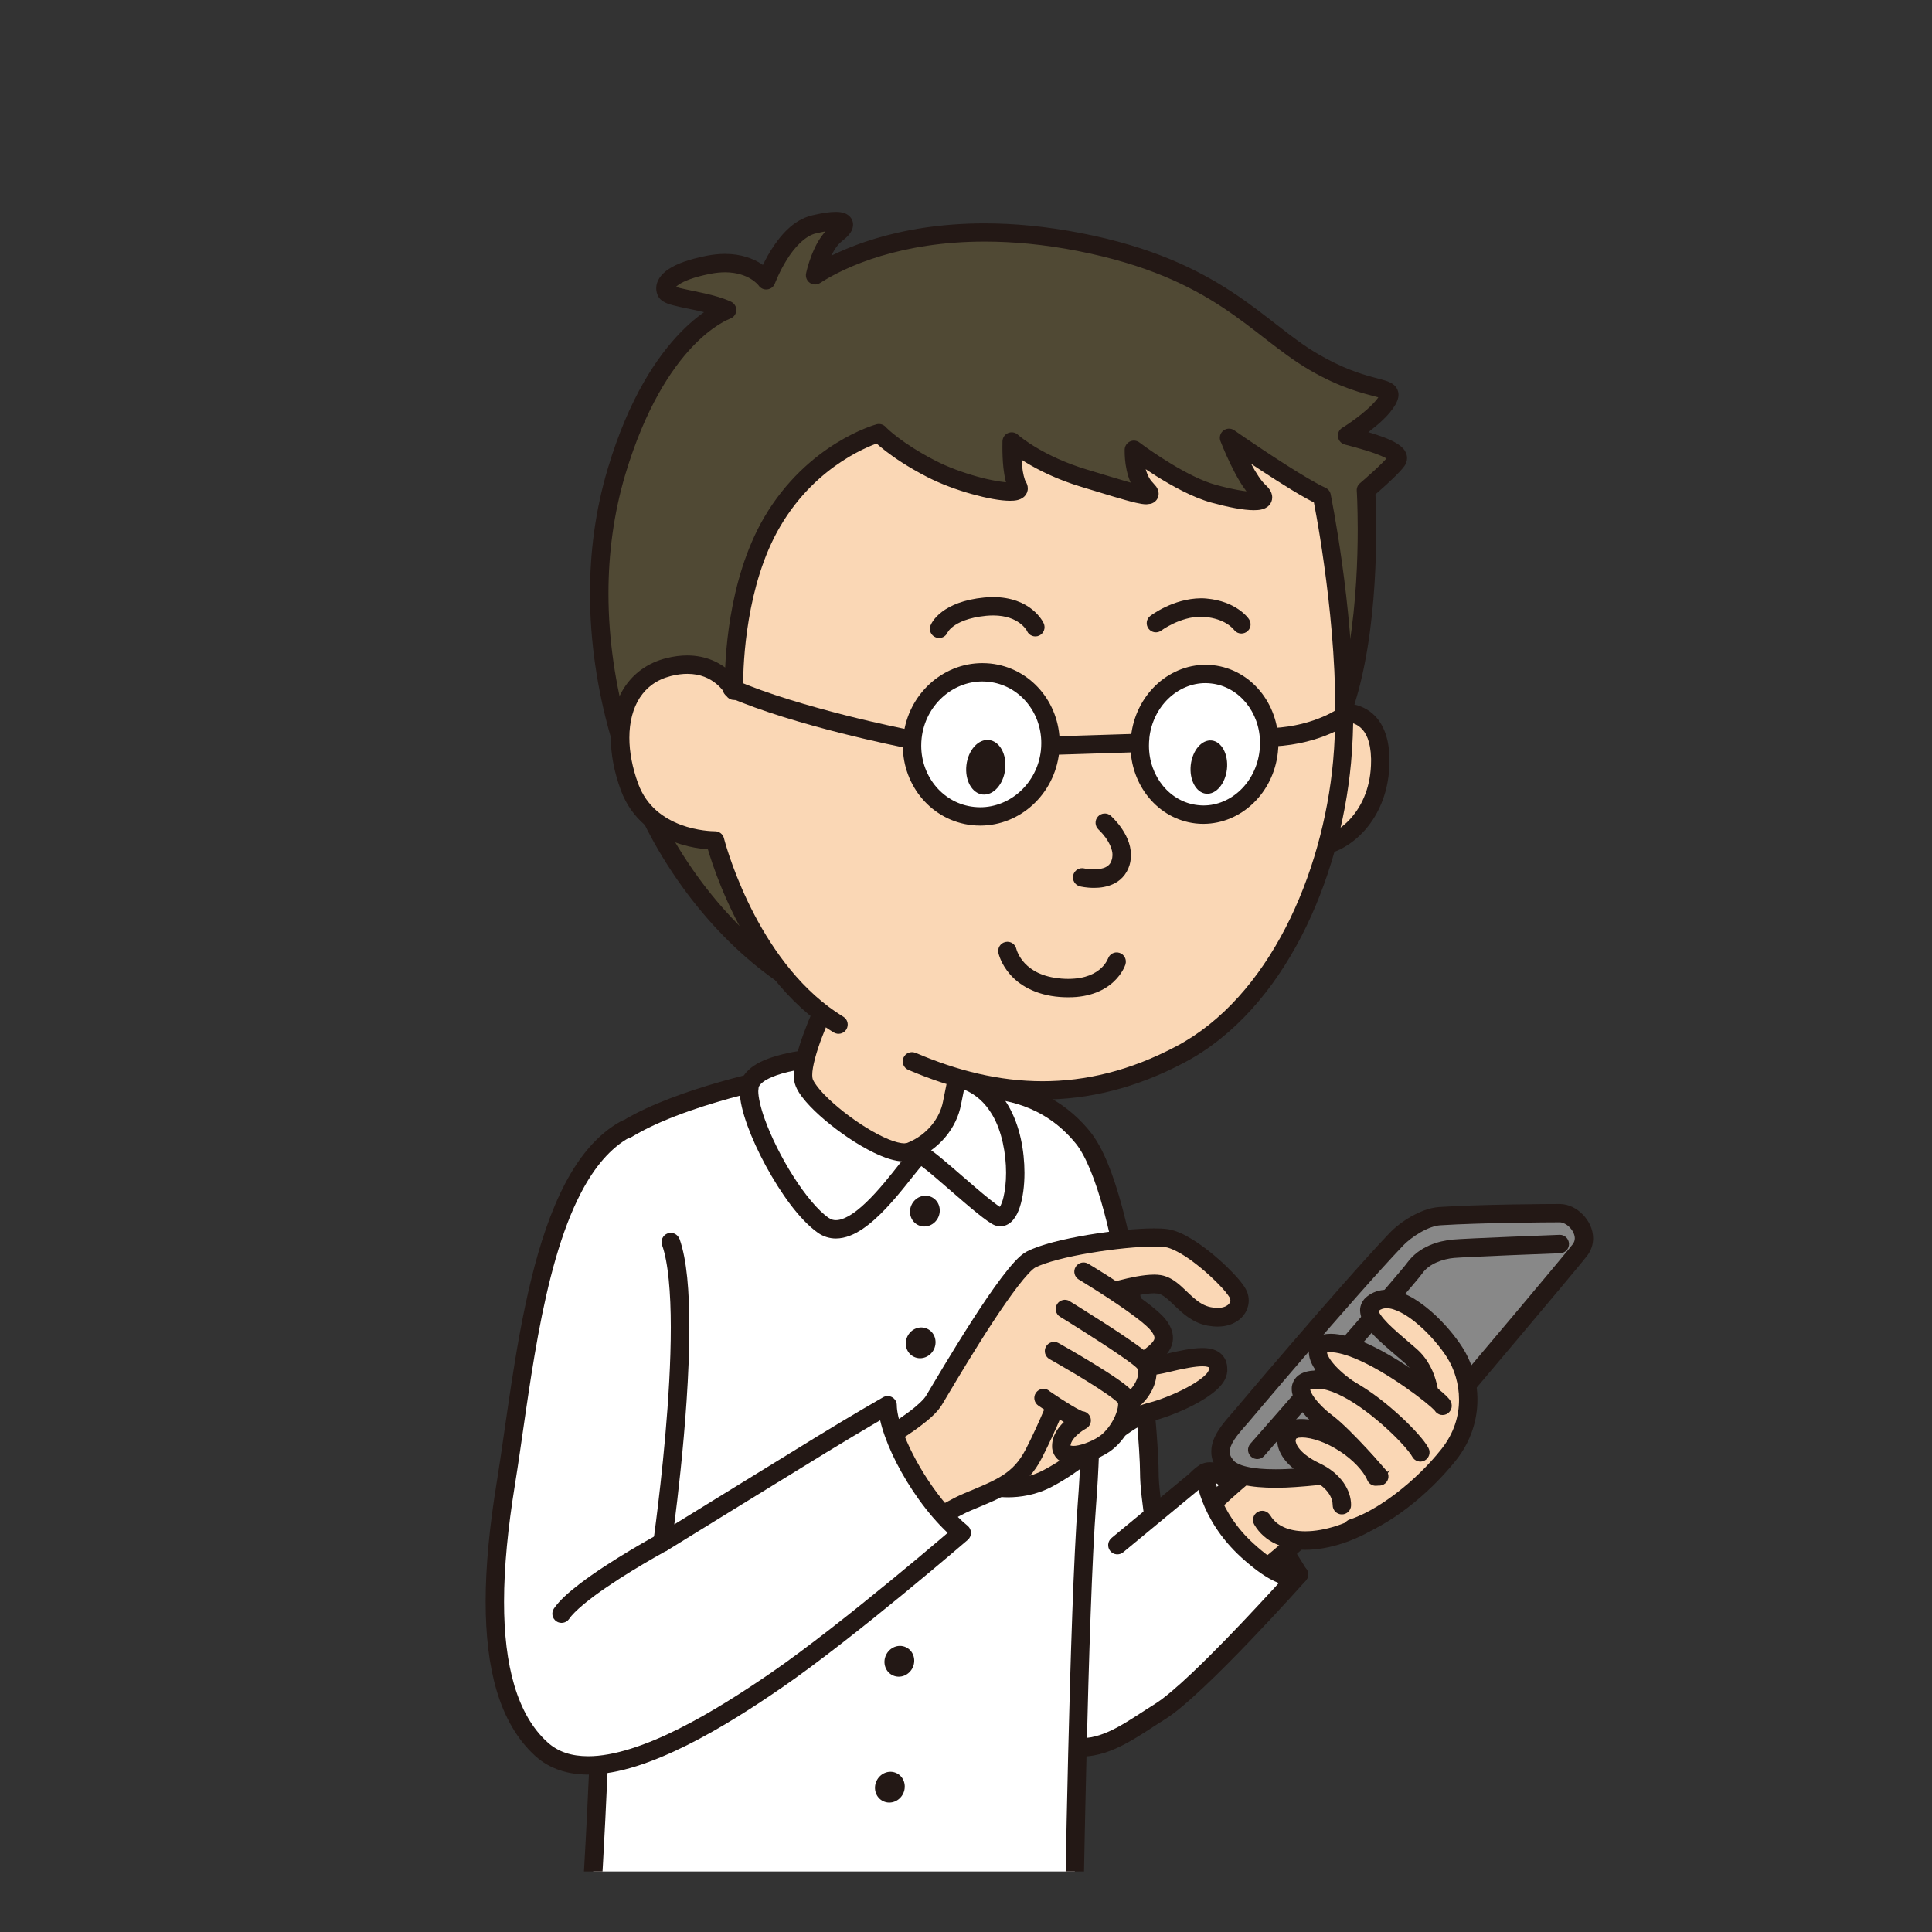
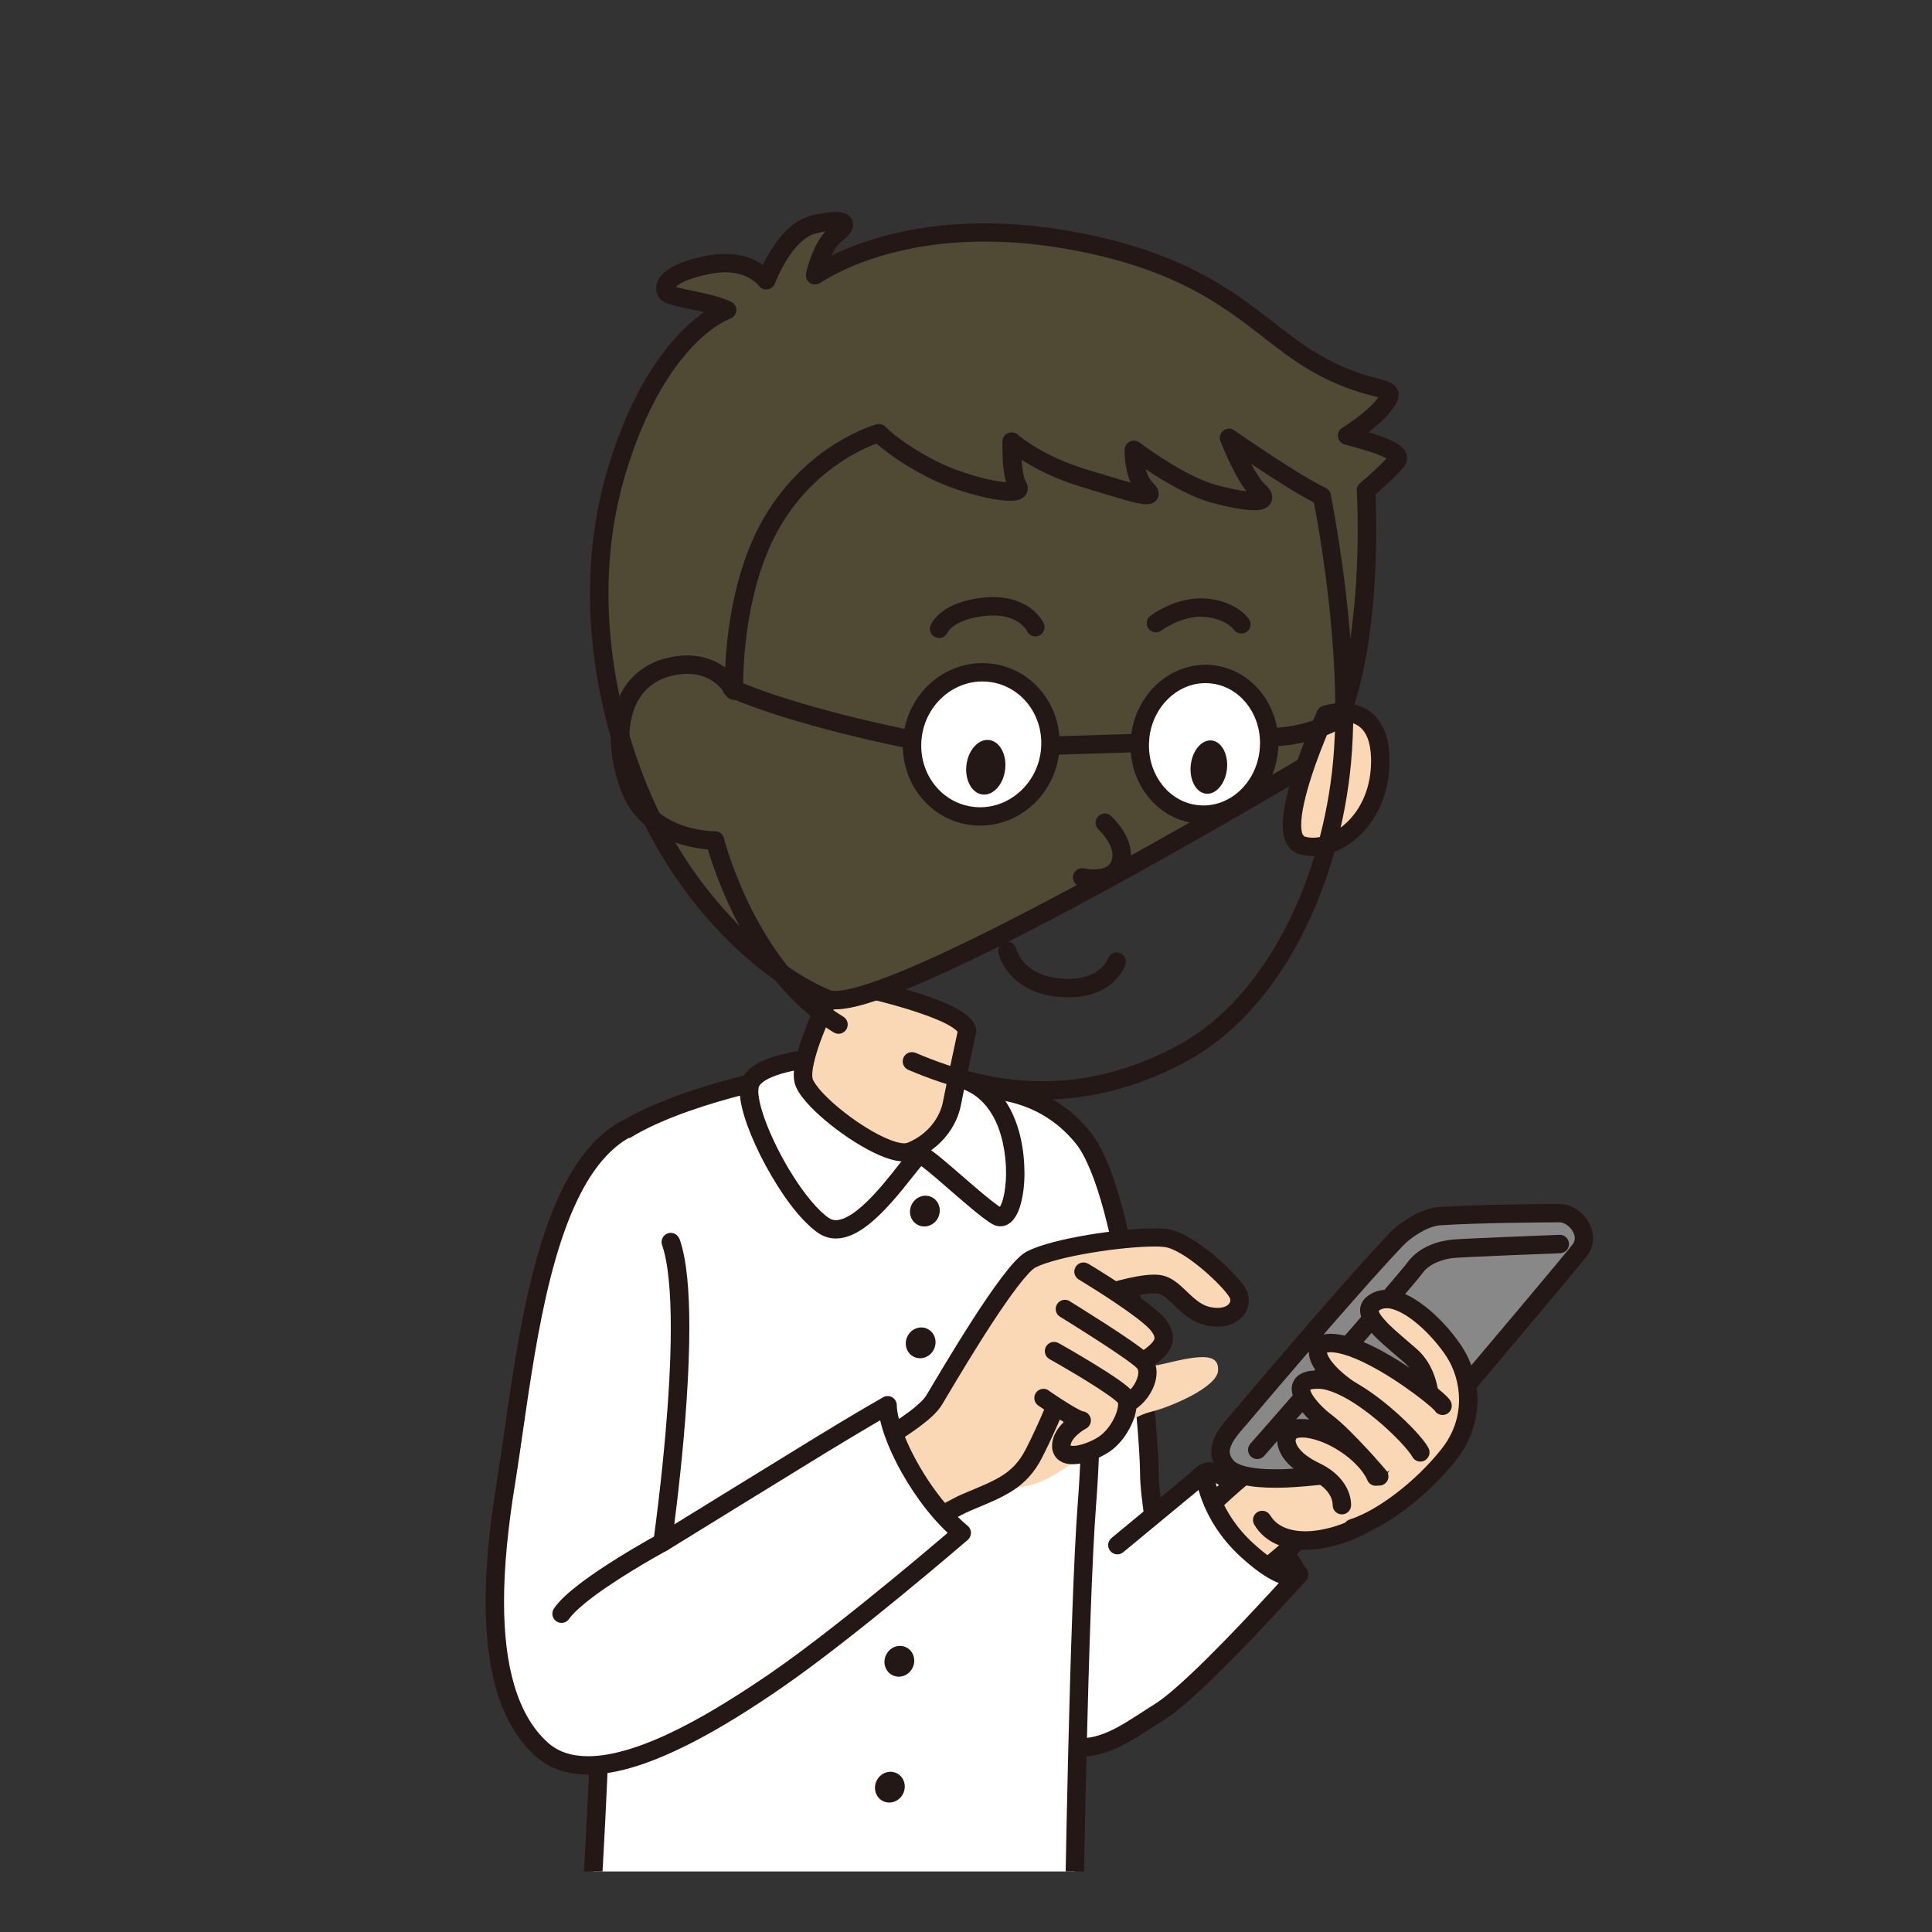
<svg xmlns="http://www.w3.org/2000/svg" id="_レイヤー_1" data-name="レイヤー 1" viewBox="0 0 279.2 279.2">
  <rect x="0" y="0" width="279.2" height="279.2" fill="#333333" stroke="none" />
  <defs>
    <style>
      .cls-1 {
        fill: #231815;
      }

      .cls-2 {
        fill: #fff;
      }

      .cls-3 {
        fill: none;
      }

      .cls-4 {
        fill: #504934;
      }

      .cls-5 {
        fill: #fad7b5;
      }

      .cls-6 {
        fill: #888;
      }

      .cls-7 {
        clip-path: url(#clippath);
      }
    </style>
    <clipPath id="clippath">
      <rect class="cls-3" x="60.56" y="21.24" width="180.56" height="249.21" />
    </clipPath>
  </defs>
  <rect class="cls-3" x="-35.1" y="9.72" width="279.2" height="279.2" />
  <g class="cls-7">
    <path class="cls-2" d="M187.74,227.54s-10.04-16.99-13.65-14.67c-3.6,2.31-1.2,6.02,2.06,11.07,5.66,8.75,11.58,3.6,11.58,3.6" />
    <path class="cls-1" d="M187.74,227.54l-1.14.68s-.13-.22-.38-.62c-.86-1.4-3.07-4.94-5.48-8.08-1.2-1.57-2.46-3.04-3.57-4.06-.55-.51-1.07-.91-1.49-1.16-.42-.25-.73-.32-.82-.31h-.05c-.5.33-.78.64-.95.92-.16.28-.24.56-.24.94-.01.7.33,1.75.99,3.01.65,1.26,1.6,2.73,2.66,4.36,1.22,1.89,2.4,3.01,3.45,3.65,1.05.65,1.97.85,2.8.85.97,0,1.82-.3,2.44-.61.31-.15.55-.31.7-.42l.17-.13.03-.03.12.15-.13-.14h0s.12.14.12.14l-.13-.14.87,1-1.14.68,1.14-.68.87,1c-.12.09-2.05,1.81-5.09,1.83-1.28,0-2.75-.34-4.2-1.25-1.46-.9-2.91-2.34-4.29-4.47-1.06-1.63-2.04-3.14-2.79-4.58-.74-1.44-1.28-2.8-1.29-4.24,0-.78.18-1.58.6-2.29.42-.71,1.04-1.31,1.81-1.8.45-.29.99-.43,1.48-.43.92.01,1.69.38,2.45.85,1.3.85,2.6,2.16,3.9,3.69,3.87,4.55,7.66,10.98,7.68,11.01.33.55.21,1.26-.27,1.68l-.87-1Z" />
    <path class="cls-2" d="M140.2,157.51s9.61-1.37,16.31,6.87c6.69,8.24,9.61,42.74,9.61,48.4s3.09,16.65.35,20.94c-2.75,4.29-14.07,8.24-14.07,8.24l-12.19-84.44Z" />
    <path class="cls-1" d="M140.2,157.51l-.19-1.32c.05,0,.72-.1,1.8-.1,1.62,0,4.19.2,7.05,1.24,2.86,1.03,6.01,2.91,8.68,6.21,1.9,2.37,3.33,6.17,4.58,10.73,1.85,6.83,3.17,15.35,4.04,22.72.87,7.38,1.28,13.54,1.28,15.79,0,1.8.36,4.38.73,7.12.37,2.75.75,5.67.75,8.31-.01,2.35-.27,4.51-1.35,6.23-.87,1.34-2.21,2.45-3.74,3.48-4.57,3.06-10.97,5.27-11.02,5.29-.38.13-.79.09-1.13-.12-.34-.21-.57-.55-.63-.95l-12.19-84.44c-.05-.35.04-.7.25-.99.21-.28.52-.47.87-.52l.19,1.32,1.32-.19,12.19,84.44-1.32.19-.44-1.26s.16-.06.47-.17c1.07-.4,3.83-1.46,6.57-2.86,2.74-1.38,5.47-3.22,6.35-4.66.61-.92.94-2.67.92-4.79,0-2.39-.36-5.23-.73-7.96-.37-2.74-.75-5.36-.75-7.48,0-2.69-.72-12.75-2.28-23.03-.78-5.15-1.76-10.37-2.96-14.77-1.18-4.4-2.63-8.01-4.07-9.75-2.35-2.88-5.04-4.48-7.52-5.38-2.48-.9-4.75-1.08-6.14-1.08-.47,0-.83.02-1.08.04l-.27.03h-.07s-.19-1.31-.19-1.31l1.32-.19-1.32.19Z" />
    <path class="cls-5" d="M181.9,211.4s-6.87,5.66-7.89,7.21c-1.03,1.55,3.04,10.73,6.52,9.44,3.48-1.29,13.73-12.01,13.73-12.01l-12.36-4.63Z" />
    <path class="cls-1" d="M181.9,211.4l.85,1.03s-1.7,1.41-3.53,3c-.91.8-1.86,1.64-2.62,2.37-.76.71-1.37,1.38-1.47,1.55h0s-.35-.23-.35-.23l.43.09-.07.14-.35-.24.43.09v.15c-.02.35.13,1.13.44,1.97.45,1.28,1.23,2.79,2.09,3.89.43.55.87,1,1.26,1.27.39.28.7.36.87.36l.22-.04c.55-.18,1.84-1.05,3.23-2.2,2.12-1.73,4.63-4.11,6.6-6.05.99-.97,1.84-1.83,2.44-2.45.6-.62.96-.99.96-.99l.96.92-.47,1.25-12.36-4.63.47-1.25.85,1.03-.85-1.03.47-1.25,12.36,4.63c.42.16.73.52.83.95.1.43-.03.89-.34,1.21,0,0-2.58,2.7-5.61,5.57-1.52,1.43-3.14,2.91-4.63,4.13-1.51,1.22-2.8,2.18-3.99,2.64-.37.14-.77.21-1.15.21-1.23-.01-2.23-.63-3.06-1.38-1.25-1.14-2.26-2.74-3.01-4.34-.74-1.61-1.23-3.13-1.25-4.44.01-.46.04-.94.39-1.48h0c.41-.6,1.04-1.22,1.86-2.01,2.42-2.3,6.28-5.48,6.29-5.49.37-.3.87-.39,1.31-.22l-.47,1.25Z" />
    <path class="cls-5" d="M182.42,219.64c2.57,4.38,10.08,3.62,16.13-.25,6.05-3.86,7.47-13.87,6.95-14-.52-.13-22.91,5.92-22.91,5.92" />
    <path class="cls-1" d="M183.56,218.97c.46.78,1.1,1.33,1.95,1.72.85.39,1.92.6,3.13.6,2.74,0,6.17-1.08,9.19-3.01,2.3-1.46,3.96-4.1,5-6.66.52-1.28.88-2.52,1.11-3.55.23-1.03.33-1.87.32-2.2v-.09s0,0,0,0l.73-.08-.68.27-.05-.18.73-.08-.68.27,1.09-.43-.9.75-.19-.32,1.09-.43-.9.75.97-.82-.31,1.23c-.33-.08-.55-.27-.67-.42l.97-.82-.31,1.23h0l.31-1.19v1.23l-.31-.04.31-1.19v1.23-.79l.09.79h-.09s0-.79,0-.79l.09.79s-.58.11-1.28.28c-2.53.6-7.89,2.01-12.58,3.26-4.7,1.25-8.76,2.35-8.77,2.35-.71.19-1.44-.23-1.63-.94-.19-.71.23-1.44.94-1.63,0,0,5.48-1.48,11.09-2.96,2.8-.74,5.63-1.48,7.84-2.04,1.1-.28,2.04-.51,2.75-.68.35-.08.65-.15.88-.2l.32-.06.36-.03.35.04h0c.54.14.79.51.89.69.16.3.17.47.19.62l.03.44c0,.68-.13,1.61-.39,2.79-.39,1.75-1.1,3.97-2.26,6.14-1.16,2.16-2.77,4.29-5.02,5.73-3.4,2.16-7.21,3.42-10.62,3.43-1.51,0-2.95-.25-4.24-.84-1.28-.58-2.39-1.52-3.14-2.8-.37-.63-.16-1.45.47-1.82.64-.37,1.45-.16,1.82.47" />
    <path class="cls-6" d="M205.85,207.41s20.77-24.54,22.48-26.77c1.72-2.23-.69-5.32-2.92-5.32-1.61,0-11.55.05-17.34.43-2.21.14-4.93,1.92-6.31,3.37-7.34,7.74-22.53,25.76-22.53,25.76-2.14,2.4-3.99,4.63-1.97,7.04,1.19,1.42,4.45,1.88,8.58,1.72,4.46-.17,15.27-1.55,16.13-2.4.86-.86,3.87-3.82,3.87-3.82" />
    <path class="cls-1" d="M205.85,207.41l-1.02-.86s1.3-1.53,3.27-3.87c2.96-3.5,7.44-8.81,11.34-13.45,3.89-4.63,7.24-8.64,7.83-9.41.23-.31.3-.57.31-.87,0-.48-.27-1.11-.74-1.58-.46-.48-1.06-.74-1.44-.73-1.59,0-11.54.06-17.25.43-.79.04-1.88.44-2.89,1.03-1.01.58-1.96,1.33-2.53,1.94-3.64,3.83-9.27,10.27-13.98,15.73-2.36,2.74-4.48,5.23-6.02,7.04-1.54,1.81-2.48,2.93-2.48,2.93l-.03.03c-.74.83-1.41,1.61-1.86,2.3-.45.7-.65,1.27-.65,1.7,0,.38.1.74.56,1.29.2.27.86.66,1.94.9,1.06.25,2.49.38,4.13.37.47,0,.95,0,1.45-.03,2.14-.08,5.96-.47,9.28-.93,1.66-.23,3.21-.49,4.37-.73.58-.12,1.06-.24,1.38-.34l.33-.12h.03s.28.54.28.54l-.43-.43.15-.12.28.55-.43-.43h0c.87-.87,3.88-3.82,3.88-3.82l.93.95-1.02-.86,1.02.86.93.95s-3.01,2.96-3.87,3.81h0c-.27.26-.47.34-.67.44-.72.31-1.69.53-2.99.78-3.85.73-10.11,1.44-13.36,1.57-.53.02-1.04.03-1.55.03-1.77,0-3.37-.13-4.73-.44-1.36-.32-2.53-.81-3.37-1.78-.77-.91-1.19-1.97-1.18-3,0-1.19.48-2.23,1.08-3.15.6-.93,1.35-1.78,2.11-2.63l.99.89-1.02-.86s15.18-18.02,22.58-25.82c.8-.84,1.9-1.7,3.14-2.41,1.25-.7,2.62-1.27,4.04-1.37,5.86-.39,15.79-.44,17.43-.44,1.33.01,2.48.65,3.34,1.53.86.89,1.48,2.08,1.49,3.44,0,.84-.27,1.74-.86,2.5-.47.62-2.08,2.54-4.27,5.17-6.57,7.85-18.25,21.65-18.25,21.65l-.08.09-.93-.95Z" />
    <path class="cls-1" d="M225.47,181.11s-3.43.13-7.07.28c-3.63.15-7.54.33-8.29.4h0c-1.52.14-3.56.8-4.55,2.21-.23.32-.7.89-1.43,1.75-5.04,5.96-21.43,24.64-21.44,24.65-.48.55-1.33.61-1.88.12-.55-.48-.61-1.33-.12-1.88,0,0,1.34-1.53,3.37-3.84,3.04-3.48,7.64-8.73,11.61-13.3,1.98-2.28,3.8-4.39,5.19-6.02.7-.81,1.28-1.5,1.72-2.03.44-.52.75-.91.82-1.02,1.76-2.36,4.52-3.08,6.43-3.29h0c.97-.09,4.78-.26,8.45-.41,3.65-.15,7.08-.28,7.08-.28.74-.03,1.35.54,1.38,1.28.03.73-.54,1.35-1.28,1.38" />
    <path class="cls-5" d="M206.79,203.16c-.17-.52,0-4.63-2.92-7.21-2.92-2.57-7.5-5.95-5.49-7.55,3.39-2.7,9.44,3.26,11.84,7.04,2.4,3.78,3.09,9.78-.86,14.76-3.95,4.98-9.61,9.27-13.9,10.64" />
    <path class="cls-1" d="M205.53,203.59c-.1-.32-.09-.44-.12-.64-.11-1.22-.35-4.2-2.42-6-1.18-1.04-2.69-2.25-3.95-3.47-.63-.61-1.2-1.23-1.65-1.87-.44-.65-.82-1.34-.84-2.24-.02-.74.39-1.55,1-2,.83-.67,1.85-.98,2.82-.97,2.31.04,4.41,1.39,6.33,3.01,1.91,1.64,3.57,3.64,4.65,5.32,1.32,2.08,2.16,4.71,2.16,7.54,0,2.9-.91,6-3.1,8.76-4.12,5.16-9.84,9.55-14.54,11.08-.7.22-1.45-.16-1.67-.86-.22-.7.16-1.45.86-1.67,3.89-1.22,9.49-5.41,13.27-10.2,1.81-2.29,2.52-4.75,2.52-7.11,0-2.29-.69-4.46-1.74-6.11-.91-1.43-2.46-3.3-4.14-4.73-1.66-1.46-3.49-2.41-4.59-2.37-.47,0-.8.11-1.16.39h0l-.03.03-.13-.11h.16l-.04.11-.13-.11h.16l.06.19c.17.48,1,1.46,2.06,2.42,1.06.98,2.33,2.01,3.41,2.97,1.74,1.54,2.52,3.49,2.9,5.06.19.79.28,1.49.34,2.02.03.26.05.48.06.63l.02.16h0s-.79.17-.79.17l.77-.26.03.09-.79.17.77-.26c.23.7-.14,1.45-.84,1.68-.7.23-1.45-.14-1.68-.84" />
    <path class="cls-5" d="M203.18,209.34s-4.02-5.8-7.72-8.24c-6.18-4.08-6.69-8.24-1.03-6.69,5.67,1.55,14.07,8.24,14.07,8.75" />
    <path class="cls-1" d="M202.09,210.1l-.17-.24c-.4-.55-1.45-1.98-2.79-3.52-1.33-1.54-2.97-3.19-4.41-4.13-1.73-1.14-3.06-2.3-4.01-3.42-.92-1.13-1.54-2.18-1.57-3.4-.02-.74.35-1.58,1-2.03.65-.46,1.39-.61,2.18-.61.73,0,1.53.13,2.44.38,3.12.86,6.68,2.98,9.56,4.95,1.44.99,2.69,1.94,3.6,2.69.46.38.83.7,1.11.98l.38.41.19.27c.06.13.18.27.2.73,0,.73-.6,1.33-1.33,1.33s-1.33-.6-1.33-1.33h1.19l-1.04.6c-.03-.08-.13-.17-.15-.6h1.19l-1.04.6.48-.28-.44.35-.05-.07.48-.28-.44.35s-.22-.23-.5-.48c-1.01-.9-3.15-2.55-5.57-4.1-2.41-1.55-5.14-3-7.23-3.56-.74-.2-1.34-.28-1.74-.28l-.48.05-.12.04-.04-.07.05.05h-.01s-.04-.05-.04-.05l.05.05-.18-.18.24.09-.06.09-.18-.18.24.09-.13-.05.14.02v.03s-.14-.05-.14-.05l.14.02v.02c-.03.12.2.84.94,1.69.72.86,1.87,1.88,3.43,2.91,2.06,1.36,4.02,3.49,5.54,5.29,1.51,1.8,2.53,3.28,2.55,3.3.42.6.27,1.43-.33,1.85-.6.42-1.43.27-1.85-.33" />
    <path class="cls-5" d="M199.32,213.38s-4.89-5.75-7.64-7.81c-2.75-2.06-6.18-6.35-1.03-6.18,5.15.17,13.56,8.45,14.59,10.51" />
    <path class="cls-1" d="M198.31,214.24s-.3-.35-.79-.91c-.74-.85-1.92-2.17-3.17-3.46-1.23-1.29-2.55-2.55-3.46-3.24h0c-.94-.71-1.92-1.62-2.72-2.6-.4-.49-.75-1-1.02-1.53-.26-.53-.47-1.1-.48-1.77-.03-.76.42-1.67,1.16-2.1.72-.44,1.54-.57,2.54-.58h.34c1.63.07,3.26.71,4.9,1.59,2.44,1.33,4.88,3.28,6.84,5.09.98.91,1.84,1.79,2.52,2.56.68.78,1.17,1.4,1.48,2,.33.66.06,1.45-.6,1.79-.65.33-1.45.06-1.78-.6-.11-.24-.8-1.16-1.77-2.17-1.46-1.54-3.6-3.47-5.79-4.99-2.18-1.53-4.46-2.6-5.89-2.62h-.25c-.72-.01-1.09.13-1.12.17h0s-.16-.19-.16-.19l.22.1-.07.09-.16-.19.22.1-.23-.1.25.05-.02.05-.23-.1.25.05h-.03s.03,0,.03,0h0s-.03,0-.03,0h.03s.04.26.19.56c.45.93,1.81,2.36,2.97,3.2h0c1.52,1.15,3.43,3.12,5.03,4.84,1.58,1.72,2.82,3.16,2.82,3.17.48.56.41,1.4-.15,1.87-.56.48-1.4.41-1.87-.15" />
    <path class="cls-5" d="M193.92,217.5c0-1.55-1.02-3.54-3.86-4.89-5.15-2.45-4.89-5.92-2.58-6.18,3.85-.43,9.78,3.35,11.33,6.95" />
    <path class="cls-1" d="M192.59,217.5c0-.95-.61-2.49-3.1-3.69-1.63-.77-2.82-1.67-3.64-2.62-.81-.96-1.27-2-1.28-3.05,0-.75.26-1.51.78-2.06.51-.56,1.23-.89,1.99-.97.25-.03.51-.04.77-.04,2.32.02,4.79,1.01,6.97,2.43,2.17,1.43,4.04,3.28,4.96,5.36.29.68-.02,1.46-.7,1.75-.67.29-1.46-.03-1.74-.7-.55-1.33-2.11-2.98-3.97-4.18-1.85-1.22-4.01-2.01-5.52-1.99l-.48.03-.32.13-.08.26c0,.23.12.72.64,1.32.51.6,1.4,1.3,2.76,1.95,3.19,1.5,4.63,3.95,4.62,6.09,0,.74-.6,1.33-1.33,1.33s-1.33-.59-1.33-1.33Z" />
    <path class="cls-2" d="M161.48,223.29l12.61-10.43s.39,5.92,6.18,11.2c5.79,5.28,7.47,3.48,7.47,3.48,0,0-14.68,16.48-20.08,19.82-5.41,3.35-10.94,8.24-17.51,2.57l-.17-21.54" />
    <path class="cls-1" d="M160.63,222.26l12.61-10.43c.39-.32.91-.4,1.37-.19.46.2.77.64.8,1.13v.03c.05.48.65,5.64,5.75,10.27,3.32,3.04,5.09,3.45,5.58,3.43h.17s.03-.03.03-.03l.21.52-.4-.37.19-.15.21.52-.4-.37c.5-.53,1.33-.57,1.87-.08.54.49.58,1.32.1,1.87,0,0-3.68,4.13-8.05,8.69-2.18,2.28-4.54,4.67-6.7,6.7-2.17,2.04-4.11,3.73-5.63,4.67-1.76,1.09-3.6,2.4-5.57,3.46-1.97,1.06-4.09,1.9-6.42,1.91-2.31.01-4.74-.87-7.09-2.92-.29-.25-.46-.61-.46-1l-.17-21.54c0-.74.58-1.33,1.32-1.34.74,0,1.34.58,1.34,1.32l.17,21.54h-1.33s.87-.99.87-.99c2,1.71,3.7,2.26,5.35,2.27,1.67,0,3.38-.62,5.16-1.58,1.77-.96,3.58-2.23,5.43-3.38,1.18-.73,3.11-2.36,5.21-4.35,3.17-2.99,6.82-6.8,9.67-9.87,1.43-1.53,2.66-2.87,3.53-3.83.87-.96,1.38-1.53,1.38-1.53l.99.89.97.91c-.18.21-.87.74-1.96.72-1.61-.02-3.81-.89-7.37-4.12-6.15-5.61-6.6-11.91-6.61-12.09l1.33-.09.85,1.03-12.61,10.43c-.57.47-1.4.39-1.87-.18-.47-.57-.39-1.4.18-1.87" />
    <path class="cls-2" d="M113.48,155.45s-22.83,4.29-27.29,11.67c-4.46,7.38-1.2,52.18.34,59.9,1.54,7.72-1.26,51.14-1.26,51.14h69.92s.69-45.48,1.89-60.93c1.2-15.45.11-30.72-.92-36.04" />
    <path class="cls-1" d="M113.73,156.76s-.34.06-.96.19c-2.18.45-7.74,1.7-13.18,3.61-2.72.96-5.4,2.08-7.6,3.33-2.2,1.24-3.89,2.63-4.65,3.92-.3.48-.63,1.39-.9,2.6-.83,3.65-1.18,9.89-1.17,16.85,0,7.76.41,16.47.94,23.83.52,7.35,1.18,13.4,1.64,15.67.37,1.89.48,5.21.49,9.44,0,15.33-1.73,42.04-1.73,42.05l-1.33-.09v-1.33h69.92v1.33l-1.33-.02s.69-45.46,1.89-61.01c.37-4.78.52-9.55.52-14,0-9.82-.74-18.19-1.42-21.69-.14-.72.33-1.42,1.05-1.56.72-.14,1.42.33,1.56,1.05.74,3.83,1.47,12.21,1.47,22.19,0,4.52-.15,9.35-.53,14.21-.6,7.65-1.07,22.9-1.39,36.18-.16,6.65-.29,12.81-.37,17.31-.08,4.5-.13,7.34-.13,7.35-.01.73-.6,1.31-1.33,1.31h-69.92c-.36,0-.72-.15-.97-.42-.25-.26-.38-.63-.36-.99,0,0,.11-1.67.27-4.41.48-8.22,1.46-26.1,1.46-37.47,0-4.15-.14-7.48-.44-8.92-.51-2.56-1.15-8.58-1.69-16-.53-7.41-.94-16.17-.94-24.02,0-4.71.15-9.08.51-12.68.18-1.8.42-3.4.72-4.76.31-1.36.68-2.49,1.22-3.39,1.36-2.22,3.8-3.92,6.67-5.43,8.59-4.45,21.45-6.84,21.51-6.86.72-.13,1.41.34,1.55,1.06.14.72-.34,1.41-1.06,1.55" />
    <path class="cls-2" d="M120.35,152.71s-11.07.4-12.01,4.12c-.94,3.72,5.58,16.7,10.64,20.25,5.06,3.55,12.97-10.28,14.05-10.16,1.08.12,8.34,7.19,11.01,8.79,2.67,1.59,4.14-9.09.52-15.27-3.62-6.18-9.97-4.78-9.97-4.78l-14.23-2.94Z" />
    <path class="cls-1" d="M120.35,152.71l.05,1.33s-.15,0-.45.02c-1.02.06-3.65.27-6.03.84-1.19.28-2.31.66-3.09,1.1-.8.44-1.15.89-1.2,1.16h0s-.05.52-.05.52c0,.85.32,2.34.93,4.03.91,2.54,2.42,5.59,4.12,8.26,1.69,2.67,3.6,4.98,5.11,6.02h0c.37.25.67.34,1.06.34.73.02,1.85-.47,3.03-1.4,1.78-1.38,3.65-3.58,5.14-5.45.75-.94,1.4-1.78,1.95-2.43.27-.33.52-.6.77-.84l.43-.35c.18-.11.4-.27.9-.28h.16c.37.06.55.16.74.25.65.35,1.35.91,2.28,1.68,1.36,1.13,3.07,2.64,4.67,4.01,1.58,1.36,3.1,2.59,3.87,3.04l-.07.11.04-.13h.03s-.07.13-.07.13l.04-.13-.13.42v-.43l.13.02-.13.42v-.43.43l-.22-.37.22-.05v.43l-.22-.37.03.05-.04-.04h0s.03.04.03.04l-.04-.04c.08-.03.46-.65.67-1.59.23-.94.38-2.19.38-3.55,0-2.78-.61-6.04-1.98-8.35-1.12-1.9-2.45-2.92-3.74-3.52-1.3-.6-2.58-.74-3.5-.74-.42,0-.76.03-.98.06l-.25.04h-.05s-.56.01-.56.01l-14.23-2.94.27-1.3.05,1.33-.05-1.33.27-1.3,14.23,2.94-.27,1.3-.29-1.3c.07-.02.78-.17,1.86-.17,1.19,0,2.86.18,4.61.98,1.75.79,3.55,2.23,4.93,4.59,1.71,2.93,2.33,6.55,2.34,9.7,0,1.89-.23,3.59-.67,4.95-.22.68-.5,1.28-.91,1.79-.39.5-1.05,1-1.91,1-.44,0-.86-.14-1.21-.35-.8-.48-1.76-1.24-2.86-2.15-1.64-1.36-3.52-3.03-5.08-4.36-.78-.67-1.48-1.25-2.01-1.65-.26-.2-.48-.35-.62-.44l-.12-.07.29-.64-.08.69-.21-.05.29-.64-.08.69.13-1.2v1.2h-.13s.13-1.2.13-1.2v1.2-.89l.56.73s-.03.11-.56.15v-.89l.56.73s-.28.26-.56.6c-1.04,1.23-2.87,3.73-4.96,5.94-1.05,1.11-2.18,2.16-3.36,2.96-1.19.8-2.47,1.39-3.89,1.4-.89,0-1.8-.27-2.59-.82h0c-2.69-1.92-5.37-5.72-7.54-9.7-1.08-1.99-2-4.01-2.67-5.86-.66-1.86-1.08-3.51-1.09-4.93,0-.4.03-.79.13-1.18h0c.19-.77.64-1.4,1.17-1.89.93-.86,2.13-1.4,3.41-1.82,3.82-1.25,8.62-1.4,8.68-1.41l.32.03-.27,1.3Z" />
    <path class="cls-1" d="M131.72,174.14c-.52,1.13-.06,2.44,1.01,2.92,1.07.49,2.35-.03,2.87-1.16.51-1.13.06-2.44-1.01-2.92-1.07-.49-2.35.03-2.87,1.16" />
    <path class="cls-1" d="M131.11,193.18c-.52,1.13-.06,2.44,1.01,2.92,1.07.49,2.35-.03,2.87-1.16.51-1.13.06-2.44-1.01-2.92-1.07-.49-2.35.03-2.87,1.16" />
    <path class="cls-1" d="M128.03,239.2c-.52,1.13-.06,2.44,1.01,2.92,1.07.49,2.35-.03,2.87-1.16.51-1.13.06-2.44-1.01-2.92-1.07-.49-2.35.03-2.87,1.16" />
    <path class="cls-1" d="M126.66,257.39c-.52,1.13-.06,2.44,1.01,2.92,1.07.49,2.35-.03,2.87-1.16.51-1.13.06-2.44-1.01-2.92-1.07-.49-2.35.03-2.87,1.16" />
    <path class="cls-5" d="M139.74,149.04s-1.66,7.67-2.18,10.39c-.52,2.72-2.59,5.57-6,6.93-3.41,1.36-14.44-6.81-15.43-10.12-.99-3.3,4.73-14.38,4.73-14.38,0,0,18.73,3.71,18.88,7.18" />
    <path class="cls-1" d="M139.74,149.04l1.3.28s-.42,1.91-.89,4.17c-.48,2.25-1.03,4.85-1.28,6.19h0c-.61,3.18-2.97,6.38-6.81,7.92-.46.18-.93.25-1.39.25-1.41-.01-2.88-.55-4.46-1.31-2.36-1.16-4.91-2.9-7.01-4.68-1.05-.89-1.99-1.79-2.73-2.65-.74-.87-1.31-1.66-1.59-2.57-.13-.43-.17-.87-.17-1.31,0-1.27.35-2.69.82-4.21,1.42-4.53,4.16-9.81,4.18-9.84.27-.52.86-.81,1.44-.69.02,0,4.72.93,9.49,2.31,2.39.69,4.79,1.49,6.68,2.38.95.45,1.77.91,2.44,1.46.33.28.63.57.88.94.24.36.44.82.46,1.33l-.03.34-1.3-.28-1.33.06h.25s-.23.08-.23.08v-.08s.23,0,.23,0l-.23.08-.02-.04c-.08-.13-.43-.47-1-.82-2.01-1.25-6.31-2.61-9.98-3.56-1.85-.48-3.55-.88-4.8-1.16-1.25-.28-2.01-.43-2.02-.43l.26-1.3,1.18.61s-.29.57-.74,1.5c-.67,1.39-1.68,3.58-2.51,5.77-.84,2.17-1.46,4.41-1.45,5.57,0,.26.03.45.06.55.07.33.74,1.33,1.75,2.35,1.52,1.56,3.8,3.36,6.03,4.73,1.11.69,2.21,1.26,3.18,1.66.96.4,1.8.59,2.29.59l.4-.06c2.98-1.18,4.75-3.69,5.18-5.95h0c.53-2.76,2.18-10.41,2.18-10.42l1.3.28-1.33.06,1.33-.06Z" />
    <path class="cls-4" d="M190.37,109.63c8.75-10.99,7.04-38.79,7.04-38.79,0,0,3.43-2.92,4.46-4.29,1.03-1.37-3.95-2.75-7.21-3.6,0,0,4.46-2.75,5.84-5.15,1.37-2.4-2.4-.69-10.64-5.49-8.24-4.8-13.73-13.39-33.81-17.33-20.08-3.95-32.95,1.37-38.27,4.8,0,0,.86-4.29,3.09-6.01,2.23-1.72,1.03-2.4-3.26-1.37-4.29,1.03-6.87,8.07-6.87,8.07,0,0-2.4-3.43-8.41-2.23-6.01,1.2-6.52,3.09-6.01,3.95.52.86,5.84,1.2,8.75,2.57,0,0-9.95,3.26-15.96,23.34-6.01,20.08-.17,40.85,6.52,52.86,6.69,12.01,16.13,20.08,23.86,23.34,7.72,3.26,70.88-34.67,70.88-34.67" />
    <path class="cls-1" d="M190.37,109.63l-1.04-.83c2.89-3.6,4.69-9.55,5.67-15.65.99-6.11,1.21-12.37,1.21-16.68,0-1.69-.04-3.08-.07-4.05s-.07-1.5-.07-1.5c-.03-.42.15-.82.47-1.09,0,0,.84-.72,1.81-1.6.96-.87,2.07-1.96,2.45-2.47h0s.57.42.57.42h-.69l.13-.42.57.42h-.69.57l-.46.38-.11-.38h.57l-.46.38s-.26-.24-.69-.44c-1.31-.67-3.85-1.38-5.77-1.88-.52-.14-.9-.56-.98-1.09-.08-.53.16-1.05.62-1.33l.18-.11c.41-.26,1.49-.97,2.58-1.85,1.09-.87,2.2-1.95,2.62-2.71h0s.11-.23.11-.23h.04s-.04,0-.04,0h0s.04,0,.04,0h-.04s.52.1.52.1h-.53v-.11s.53.11.53.11h-.53.77l-.53.56-.24-.56h.77l-.53.56.22-.23-.16.28-.06-.05.22-.23-.16.28s-.4-.17-.96-.31c-1.73-.46-5.07-1.23-9.59-3.87-8.63-5.08-13.63-13.26-33.4-17.17-4.96-.97-9.45-1.37-13.49-1.37-12.05,0-20.03,3.55-23.81,5.99-.45.29-1.03.28-1.47-.02-.44-.3-.66-.84-.55-1.36,0-.05.24-1.18.77-2.57.55-1.39,1.35-3.08,2.81-4.23.31-.24.52-.44.6-.55l.04-.05h0s0,0,0,0h0s0,0,0,0l.6.31h-.67l.06-.31.6.31h-.67.97l-.76.6-.21-.6h.97l-.76.6.64-.5-.4.72-.24-.21.64-.5-.4.72.19-.33-.12.37-.07-.03.19-.33-.12.37-.39-.03c-.55,0-1.54.13-2.85.45h0c-1.52.33-3.14,2.05-4.22,3.83-.55.88-.98,1.74-1.27,2.38-.14.32-.26.58-.33.76l-.08.2-.03.06c-.17.47-.58.8-1.08.86-.49.07-.98-.15-1.26-.55l.32-.23-.31.24h0s.32-.24.32-.24l-.31.24c-.08-.08-1.45-1.92-4.88-1.93-.65,0-1.37.07-2.19.23-2.36.47-3.76,1.05-4.46,1.52-.35.23-.52.42-.59.52l-.04.08-.09-.03h.09v.03s-.09-.03-.09-.03h.09-.26l.22-.13.04.13h-.26l.22-.13-.66.4.46-.63.2.23-.66.4.46-.63-.09.12.08-.13h.01s-.09.13-.09.13l.08-.13s.52.21,1.11.35c.91.22,2.18.45,3.48.75,1.31.3,2.65.66,3.8,1.2.5.23.8.74.76,1.28-.03.55-.4,1.01-.91,1.18l-.05-.15.05.15h0s-.05-.15-.05-.15l.05.15c-.23.11-9.36,3.36-15.11,22.46-1.72,5.76-2.45,11.58-2.45,17.24,0,13.62,4.24,26.3,8.86,34.59,6.55,11.77,15.83,19.66,23.21,22.76.08.04.33.1.71.09,1.13.01,3.25-.48,5.88-1.42,9.26-3.26,25.1-11.6,38.54-19.09,6.72-3.75,12.87-7.29,17.32-9.89,4.46-2.6,7.22-4.26,7.23-4.27l.69,1.14-1.04-.83,1.04.83.69,1.14s-14.53,8.73-30.53,17.46c-8,4.37-16.36,8.74-23.48,12.03-3.56,1.65-6.81,3.02-9.57,4-2.77.97-5,1.56-6.77,1.57-.61,0-1.19-.07-1.75-.3-8.07-3.42-17.66-11.66-24.5-23.92-4.83-8.68-9.19-21.71-9.2-35.89,0-5.89.76-11.97,2.56-18,6.08-20.44,16.46-24.14,16.82-24.22l.42,1.26-.57,1.2c-1.23-.58-3.23-1.03-4.98-1.38-.88-.18-1.7-.35-2.39-.54-.35-.1-.67-.2-.97-.35-.3-.16-.64-.3-.98-.82-.21-.35-.34-.78-.34-1.24,0-1.09.7-2.07,1.83-2.8,1.15-.75,2.83-1.38,5.4-1.9.98-.19,1.88-.28,2.71-.28,2.37,0,4.14.71,5.28,1.46,1.15.74,1.69,1.5,1.77,1.6l-1.09.76-1.25-.46c.02-.05.69-1.88,1.94-3.9,1.27-1.99,3.09-4.3,5.86-5.01h0c1.44-.34,2.56-.52,3.47-.52.5,0,.94.04,1.43.24.24.11.51.28.74.56.23.28.37.69.36,1.04-.02.68-.3,1.07-.57,1.42-.28.35-.63.65-1.05.98-.77.57-1.51,1.89-1.95,3.07-.23.59-.39,1.14-.5,1.53l-.12.46-.03.15-1.3-.26-.72-1.12c4.2-2.71,12.67-6.41,25.25-6.41,4.21,0,8.88.42,14,1.42,20.4,3.98,26.38,12.96,34.23,17.49,3.45,2.01,6.03,2.82,7.81,3.3.9.25,1.58.4,2.21.63.31.13.63.26.97.57.34.3.61.87.59,1.37-.01.61-.23,1.02-.45,1.43h0c-.89,1.52-2.43,2.82-3.78,3.87-1.35,1.03-2.49,1.74-2.52,1.75l-.7-1.13.34-1.29c1.49.39,3.36.89,4.92,1.48.78.3,1.49.61,2.09,1,.3.2.58.42.84.72.25.3.5.75.5,1.31,0,.45-.17.87-.4,1.18h0c-.65.86-1.77,1.91-2.79,2.84-1.01.92-1.87,1.65-1.88,1.66l-.86-1.01,1.33-.08s.14,2.26.14,5.71c0,4.4-.22,10.78-1.25,17.1-1.04,6.32-2.82,12.6-6.22,16.89l-.35.31-.69-1.14Z" />
    <path class="cls-5" d="M191.58,103.28s7.72-2.57,7.89,6.35c.17,8.92-6.69,13.9-11.33,12.53-4.63-1.37,3.43-18.88,3.43-18.88" />
    <path class="cls-1" d="M191.58,103.28l-.42-1.26c.08-.03,1.23-.41,2.77-.41,1.33,0,3.04.3,4.47,1.56,1.43,1.27,2.35,3.38,2.4,6.44v.35c0,4.18-1.44,7.61-3.54,9.99-2.1,2.38-4.84,3.75-7.51,3.76-.67,0-1.34-.09-1.98-.28-.91-.25-1.61-.97-1.94-1.74-.35-.77-.45-1.6-.45-2.49.02-3.05,1.28-7.05,2.52-10.43,1.24-3.36,2.47-6.03,2.47-6.05.15-.33.44-.59.79-.7l.42,1.26,1.21.56s-.3.64-.75,1.7c-.67,1.59-1.69,4.1-2.52,6.69-.84,2.57-1.49,5.26-1.48,6.98,0,.65.1,1.15.21,1.39l.27.29c.38.11.79.17,1.23.17,1.72,0,3.85-.96,5.51-2.86,1.67-1.9,2.88-4.67,2.88-8.24v-.3c-.06-2.6-.77-3.84-1.51-4.5-.74-.67-1.75-.89-2.7-.89-.55,0-1.05.07-1.41.14l-.41.1-.1.03h-.01s-.42-1.26-.42-1.26l1.21.56-1.21-.56Z" />
-     <path class="cls-5" d="M131.85,153.39c12.01,5.15,24.89,6.35,38.79-1.03,13.9-7.38,21.8-25.57,23.34-42.22,1.54-16.65-2.92-38.44-2.92-38.44-3.77-1.72-13.39-8.41-13.39-8.41,0,0,2.23,5.84,4.29,7.72,2.06,1.89-1.55,1.72-6.52.34-4.98-1.37-11.5-6.35-11.5-6.35,0,0-.17,3.77,1.72,5.66,1.89,1.89-2.06.52-8.92-1.55-6.87-2.06-10.47-5.32-10.47-5.32,0,0-.17,4.81.86,6.52,1.03,1.72-7.21.17-12.53-2.58-5.32-2.74-7.55-5.15-7.55-5.15,0,0-9.44,2.57-15.45,12.87-6.01,10.3-5.49,24.37-5.49,24.37,0,0-2.57-5.15-9.44-3.43-6.86,1.72-8.58,9.44-5.66,17.33,2.92,7.9,12.36,7.72,12.36,7.72,0,0,4.63,18.54,17.85,26.6" />
    <path class="cls-1" d="M132.37,152.17c5.92,2.54,12.01,4.08,18.29,4.08,6.2,0,12.62-1.49,19.35-5.06,6.64-3.52,11.93-9.69,15.75-17.07,3.82-7.38,6.14-15.94,6.89-24.1.22-2.4.32-4.93.32-7.49,0-7.4-.8-15.06-1.61-20.85-.4-2.9-.8-5.33-1.11-7.04-.3-1.71-.5-2.67-.5-2.67l1.3-.27-.55,1.21c-2.06-.94-5.38-3.04-8.29-4.95-2.89-1.9-5.3-3.58-5.31-3.58l.76-1.09,1.24-.48s.13.34.36.9c.35.84.93,2.15,1.59,3.4.65,1.24,1.44,2.43,1.99,2.92h0c.25.23.47.47.65.74.18.28.36.62.36,1.12.01.4-.17.85-.43,1.12-.4.42-.79.53-1.14.62-.35.08-.7.1-1.08.1-1.52,0-3.65-.42-6.15-1.1-2.73-.76-5.66-2.4-7.97-3.84-2.31-1.45-3.96-2.71-3.98-2.73l.81-1.06,1.33.06v.04s0,.15,0,.15c0,.37.03,1.24.23,2.15.19.91.58,1.81,1.1,2.32l.52.6c.14.23.33.49.35,1.03,0,.26-.08.59-.26.84-.28.39-.63.54-.87.61l-.62.08c-.48,0-.94-.09-1.52-.22-1.72-.39-4.41-1.25-7.83-2.28-7.12-2.13-10.88-5.52-10.98-5.61l.89-.99,1.33.05s-.01.28-.01.74c0,.69.03,1.76.14,2.78.09,1.01.35,2,.54,2.28.14.23.28.54.28.95.01.41-.19.87-.46,1.13-.4.39-.77.49-1.09.57-.33.07-.65.09-1.01.09-1.41,0-3.35-.37-5.52-.97-2.16-.6-4.48-1.45-6.48-2.48-5.47-2.82-7.82-5.32-7.92-5.42l.97-.91.35,1.28-.07.02c-.89.27-9.21,3.01-14.58,12.24-4.91,8.37-5.34,19.77-5.32,22.85,0,.53.01.8.01.8.02.63-.39,1.18-1,1.34-.61.15-1.24-.13-1.52-.7h0c-.06-.11-.51-.9-1.41-1.63-.91-.73-2.2-1.41-4.15-1.41-.7,0-1.48.09-2.36.31-2.07.53-3.5,1.61-4.5,3.12-.99,1.52-1.52,3.52-1.52,5.81,0,2.06.43,4.33,1.28,6.65,1.24,3.33,3.73,5,6.14,5.92,2.4.9,4.65.94,4.91.94h.03c.62-.01,1.16.41,1.31,1.01l.05.19c.26.97,1.59,5.6,4.35,10.86,2.76,5.27,6.96,11.16,12.85,14.74.63.38.82,1.2.44,1.83-.38.63-1.2.82-1.83.44-6.94-4.24-11.5-11.1-14.38-16.87-2.87-5.77-4.05-10.48-4.07-10.55l1.29-.32.03,1.33h-.08c-.46,0-2.97-.04-5.84-1.11-2.86-1.05-6.15-3.25-7.71-7.48-.95-2.57-1.45-5.15-1.45-7.57,0-2.69.62-5.21,1.95-7.27,1.33-2.05,3.41-3.59,6.08-4.25,1.08-.27,2.08-.39,3.01-.39,2.79,0,4.82,1.11,6.08,2.22,1.26,1.11,1.81,2.19,1.87,2.3l-1.19.6-1.33.05s-.01-.33-.01-.9c.02-3.3.34-14.99,5.68-24.19,6.29-10.75,16.09-13.43,16.25-13.48.48-.13.99.01,1.33.38h0c.17.19,2.33,2.37,7.18,4.87h0c1.78.92,3.97,1.72,5.97,2.28,2,.56,3.86.87,4.8.87l.35-.02.11-.02.16.57-.38-.43.22-.14.16.57-.38-.43.68.77h-1.03c-.02-.29.18-.65.34-.77l.68.77h-1.03.8l-.7.42s-.1-.17-.1-.42h.8l-.7.42c-.58-1.01-.76-2.17-.91-3.35-.13-1.17-.15-2.32-.15-3.07,0-.5.01-.82.01-.83.02-.52.33-.98.81-1.18s1.03-.11,1.41.24l.02.02c.32.28,3.74,3.15,9.94,5.01,2.3.69,4.26,1.3,5.77,1.73.75.22,1.39.39,1.89.5.49.11.86.16.94.16h0l.06.82-.43-.69c.26-.15.36-.13.37-.14l.06.82-.43-.69.61.98-1-.57.39-.41.61.98-1-.57,1.01.58h-1.17l.16-.58,1.01.58h-1.17.8l-.69.47s-.1-.07-.11-.47h.8l-.69.47-.2-.22c-1.07-1.09-1.55-2.45-1.82-3.63-.26-1.19-.29-2.22-.29-2.72v-.31c.03-.5.32-.93.77-1.14.45-.21.97-.15,1.37.15l.27.2c1.25.94,6.8,4.85,10.77,5.92,2.35.65,4.41,1.01,5.45,1l.39-.02.12-.02.08.25-.12-.23.04-.02.08.25-.12-.23.38.73-.66-.48.29-.25.38.73-.66-.48.8.58h-.99l.19-.58.8.58h-.99.82l-.77.29-.05-.29h.82l-.77.29.37-.14-.34.2-.03-.06.37-.14-.34.2-.05-.06-.19-.19c-1.31-1.23-2.36-3.21-3.22-4.97-.84-1.75-1.41-3.23-1.42-3.26-.21-.54-.04-1.16.42-1.52.46-.36,1.1-.38,1.58-.04,0,0,.59.42,1.55,1.07,1.43.97,3.67,2.48,5.9,3.9,2.22,1.41,4.45,2.75,5.73,3.33.39.18.67.53.75.94,0,.05,3.27,15.93,3.27,31.1,0,2.62-.1,5.23-.33,7.73-.79,8.49-3.19,17.34-7.18,25.07-4,7.72-9.6,14.34-16.86,18.2-7.08,3.76-13.96,5.37-20.6,5.37s-13.17-1.65-19.34-4.29c-.68-.29-.99-1.07-.7-1.75.29-.68,1.07-.99,1.75-.7" />
    <path class="cls-2" d="M131.87,106.51c-.66,5.72,3.26,10.84,8.75,11.42,5.48.58,10.46-3.58,11.12-9.3.66-5.72-3.26-10.84-8.74-11.42-5.49-.59-10.46,3.58-11.12,9.3" />
    <path class="cls-1" d="M131.87,106.51l1.32.15c-.04.37-.06.74-.06,1.1,0,4.57,3.26,8.39,7.63,8.85.3.03.59.05.89.05,4.35,0,8.23-3.46,8.77-8.18.04-.37.06-.74.06-1.1,0-4.57-3.26-8.39-7.63-8.85-.3-.03-.6-.05-.89-.05-4.35,0-8.23,3.46-8.77,8.18l-1.32-.15-1.32-.15c.69-6.01,5.63-10.53,11.41-10.53.39,0,.78.02,1.18.06,5.8.62,10.01,5.66,10,11.49,0,.47-.03.93-.08,1.4-.69,6.01-5.63,10.53-11.41,10.53-.39,0-.78-.02-1.17-.06-5.8-.62-10.01-5.66-10.01-11.49,0-.47.03-.93.08-1.4l1.32.15Z" />
    <path class="cls-1" d="M139.66,110.58c-.25,2.18.8,4.07,2.35,4.24,1.55.16,3-1.47,3.25-3.64.25-2.18-.8-4.07-2.35-4.24-1.55-.16-3,1.47-3.25,3.64" />
    <path class="cls-2" d="M164.78,106.53c-.61,5.58,3.05,10.58,8.18,11.15,5.13.57,9.79-3.49,10.4-9.08.61-5.58-3.05-10.58-8.18-11.15-5.13-.57-9.79,3.49-10.4,9.08" />
    <path class="cls-1" d="M164.78,106.53l1.32.14c-.04.36-.06.72-.06,1.08,0,4.48,3.06,8.17,7.06,8.6.28.03.55.05.82.05,3.98.01,7.6-3.32,8.11-7.95.04-.36.06-.72.06-1.08,0-4.48-3.07-8.17-7.07-8.6-.27-.03-.55-.05-.81-.05-3.98-.01-7.61,3.32-8.12,7.95l-1.32-.14-1.32-.14c.64-5.84,5.27-10.3,10.76-10.32.36,0,.74.02,1.11.06,5.51.63,9.44,5.58,9.43,11.25,0,.45-.03.91-.08,1.36-.64,5.84-5.27,10.3-10.76,10.32-.37,0-.74-.02-1.11-.06-5.51-.63-9.43-5.58-9.43-11.25,0-.45.03-.91.08-1.36l1.32.14Z" />
    <path class="cls-1" d="M172.08,110.56c-.23,2.12.75,3.97,2.19,4.14,1.45.16,2.8-1.43,3.04-3.55.23-2.12-.75-3.97-2.19-4.14-1.45-.16-2.8,1.43-3.04,3.55" />
    <path class="cls-1" d="M178.28,90.97h0c-.17-.2-1.26-1.54-4.16-1.82l-.58-.03c-1.45,0-2.91.49-3.99,1-.54.26-.98.51-1.28.7l-.34.23-.08.06h-.01c-.59.45-1.42.33-1.86-.26-.44-.59-.32-1.42.27-1.86.11-.06,3.24-2.49,7.3-2.53.27,0,.55.01.82.04h0c4.25.38,6.01,2.78,6.13,2.99.41.61.25,1.44-.37,1.84-.61.41-1.44.24-1.84-.37" />
    <path class="cls-1" d="M148.42,91.18l.39-.18-.38.2v-.02s.38-.18.38-.18l-.38.2s-.32-.61-1.06-1.15c-.74-.54-1.9-1.1-3.83-1.11-.32,0-.67.02-1.03.05-2.62.26-4.03.98-4.77,1.54-.37.28-.58.53-.69.69l-.1.16h0s-.7-.31-.7-.31l.71.28-.02.04-.7-.32.71.28c-.26.69-1.04,1.03-1.72.76-.69-.27-1.03-1.04-.76-1.72.07-.18.47-1.08,1.65-1.97,1.18-.9,3.11-1.78,6.13-2.07.45-.04.88-.06,1.29-.06,2.64,0,4.5.87,5.64,1.8,1.15.93,1.59,1.86,1.65,1.99.31.67.01,1.46-.65,1.77-.67.31-1.46.01-1.76-.65" />
    <path class="cls-1" d="M163.81,108.72l-10.81.34c-.74.02-1.35-.55-1.37-1.29-.03-.74.55-1.35,1.29-1.37l10.81-.34c.73-.02,1.35.55,1.37,1.29.02.73-.55,1.35-1.29,1.37" />
    <path class="cls-1" d="M160.53,117.9s.72.64,1.43,1.62c.69.98,1.47,2.35,1.48,4.05,0,.29-.03.58-.08.89-.25,1.52-1.2,2.64-2.25,3.18-1.05.55-2.13.67-3.01.67-1.13,0-1.96-.2-2.03-.22-.71-.17-1.15-.89-.98-1.61.17-.71.89-1.15,1.61-.98h0c.09.03.7.15,1.39.14.63,0,1.31-.11,1.75-.35.44-.26.72-.52.89-1.31l.04-.41c.01-.8-.45-1.76-.98-2.5-.26-.36-.53-.67-.73-.88l-.23-.23-.06-.06h0c-.55-.5-.6-1.34-.11-1.89.49-.55,1.33-.6,1.88-.11" />
    <path class="cls-1" d="M130.56,108.01s-15.66-3.08-25.33-7.29c-.67-.29-.98-1.08-.69-1.75.29-.67,1.08-.98,1.75-.69,4.59,2.01,10.82,3.8,15.86,5.08,2.52.64,4.76,1.15,6.36,1.5,1.6.35,2.56.54,2.56.54.72.14,1.19.84,1.05,1.56-.14.72-.84,1.19-1.56,1.05" />
    <path class="cls-1" d="M195.31,104.33c-.13.1-4.15,3.17-11.22,3.54-.73.04-1.36-.53-1.4-1.26-.04-.74.53-1.36,1.26-1.4,3.16-.16,5.62-.93,7.28-1.65.83-.36,1.46-.71,1.87-.96l.45-.29.1-.07h.02s.14.18.14.18l-.14-.19h0l.14.19-.14-.19c.58-.45,1.42-.34,1.87.24.45.58.34,1.42-.24,1.87" />
    <path class="cls-1" d="M162.64,139.38c-.05.14-.44,1.31-1.69,2.48-1.25,1.18-3.38,2.28-6.56,2.26-.38,0-.77-.01-1.18-.04-3.66-.27-5.99-1.8-7.28-3.31-1.3-1.51-1.61-2.92-1.65-3.06-.15-.72.3-1.43,1.02-1.58.72-.16,1.43.3,1.58,1.02h-.04s.04,0,.04,0h-.04s.04,0,.04,0c.03.12.32,1.11,1.23,2.07.92.96,2.45,1.97,5.29,2.2.34.03.67.04.98.04,2.59-.01,3.94-.82,4.75-1.55.4-.37.65-.74.8-1l.15-.3.03-.06.3.11-.3-.1h0s.3.1.3.1l-.3-.1c.23-.7.97-1.09,1.67-.86.7.22,1.08.97.86,1.67" />
    <path class="cls-5" d="M143.33,214.79s3.99,1.03,8.11-1.16c4.12-2.19,5.92-4.25,8.63-6.05,2.7-1.8,3.86-2.96,6.43-3.6,2.58-.64,9.4-3.48,9.53-5.92.13-2.45-2.32-2.32-7.59-1.03-5.28,1.29-8.37-.26-8.37-.26l-8.24,1.67s-9.27,12.74-8.5,16.35" />
-     <path class="cls-1" d="M143.33,214.79l.33-1.29h.01c.12.03.9.2,2.03.2,1.37,0,3.23-.25,5.11-1.25,3.94-2.09,5.63-4.04,8.51-5.98,1.31-.88,2.27-1.61,3.3-2.26,1.02-.64,2.13-1.18,3.55-1.53,1.13-.28,3.45-1.13,5.38-2.17.96-.52,1.84-1.08,2.41-1.59.29-.25.5-.49.61-.67l.13-.27v-.11s-.03-.28-.03-.28h0s.02-.02.02-.02l-.02.02h0s.02-.02.02-.02l-.02.02s-.29-.15-.91-.14c-1.01,0-2.74.31-5.01.87-1.65.4-3.13.55-4.38.55-3.01,0-4.76-.84-4.9-.91l.6-1.19.26,1.3-8.24,1.67-.26-1.3,1.08.78s-.52.72-1.31,1.87c-1.19,1.73-2.97,4.43-4.44,7.04-.73,1.3-1.39,2.59-1.84,3.7-.46,1.09-.7,2.05-.69,2.49l.02.19-1.3.28.33-1.29-.33,1.29-1.3.28c-.05-.25-.08-.5-.08-.75.02-1.47.64-3.02,1.47-4.79,2.5-5.23,7.31-11.83,7.33-11.86.19-.27.48-.45.81-.52l8.24-1.67c.29-.06.6-.02.86.11l-.21.41.19-.42h.01s-.21.42-.21.42l.19-.42s1.36.64,3.72.64c1.05,0,2.3-.12,3.75-.47,2.35-.57,4.16-.94,5.64-.94.9,0,1.75.13,2.51.68.37.28.67.67.85,1.09.18.43.24.87.24,1.31v.25s0,0,0,0c-.1,1.24-.83,2.06-1.63,2.79-2.46,2.13-6.75,3.79-8.9,4.35-1.15.29-1.91.66-2.79,1.21-.87.54-1.85,1.29-3.23,2.21-2.52,1.67-4.45,3.83-8.74,6.12-2.36,1.26-4.68,1.55-6.36,1.56-1.59,0-2.63-.27-2.71-.29-.49-.13-.86-.52-.97-1.01l1.3-.28Z" />
    <path class="cls-5" d="M159.29,187.12s5.79-1.93,8.24-1.55c2.45.39,3.86,3.99,7.21,4.63,3.35.64,4.89-1.41,4.25-3.09-.64-1.67-6.95-7.72-10.43-8.24-3.47-.52-15.57,1.03-19.56,3.09-3.04,1.57-12.1,17.12-14.03,20.34-1.93,3.22-13,8.88-14.93,9.91-1.93,1.03,1.54,8.37,3.73,11.07,2.19,2.7,11.46-4.38,16.09-6.31,4.63-1.93,7.46-2.96,9.53-6.95,2.06-3.99,3.86-8.62,3.86-8.62l6.05-14.29Z" />
    <path class="cls-1" d="M159.29,187.12l-.42-1.26s1.24-.41,2.82-.82c1.59-.41,3.5-.83,5.1-.84.32,0,.64.02.95.07h0c.91.15,1.66.58,2.28,1.05.94.72,1.69,1.57,2.48,2.24.79.68,1.56,1.17,2.49,1.35.35.07.67.1.95.1.79,0,1.25-.22,1.52-.44.26-.23.34-.45.35-.67l-.06-.29c0-.05-.47-.77-1.15-1.5-1.04-1.14-2.6-2.58-4.17-3.75-1.55-1.18-3.2-2.04-4.06-2.14-.35-.05-.91-.09-1.58-.08-2.25,0-5.79.34-9.15.91-3.35.55-6.58,1.37-8.03,2.13-.12.05-.55.39-1.03.92-1.75,1.87-4.51,5.95-6.96,9.85-2.46,3.91-4.66,7.66-5.51,9.08-.69,1.11-1.82,2.09-3.22,3.14-4.17,3.11-10.79,6.49-12.22,7.26h0l-.16-.31.34.14-.18.17-.16-.31.34.14-.04.33c-.02.84.55,2.7,1.37,4.45.81,1.77,1.87,3.53,2.63,4.46h0s.06.1.48.12c.54.01,1.53-.25,2.67-.75,1.72-.73,3.81-1.92,5.83-3.09,2.02-1.17,3.96-2.31,5.57-2.98,2.33-.97,4.14-1.7,5.52-2.59,1.38-.9,2.39-1.93,3.34-3.74,1.01-1.95,1.96-4.08,2.66-5.72.7-1.64,1.14-2.77,1.14-2.77v-.04s6.06-14.29,6.06-14.29c.15-.35.45-.62.8-.74l.42,1.26,1.23.52-6.05,14.29-1.23-.52,1.24.48s-1.82,4.67-3.92,8.75c-1.11,2.18-2.55,3.66-4.26,4.75-1.71,1.1-3.63,1.85-5.94,2.82-1.77.73-4.57,2.46-7.31,4-1.38.77-2.76,1.5-4.06,2.06-1.31.55-2.52.95-3.72.96-.87.01-1.89-.28-2.54-1.1h0c-.98-1.22-2.08-3.07-2.97-5.01-.89-1.96-1.6-3.89-1.62-5.56,0-.44.05-.88.23-1.33.18-.44.53-.91,1.04-1.17h0c.98-.52,4.2-2.18,7.41-4.1,1.6-.96,3.19-1.98,4.48-2.94,1.28-.94,2.25-1.88,2.53-2.38.96-1.6,3.72-6.31,6.62-10.82,1.45-2.26,2.94-4.47,4.28-6.24.67-.89,1.31-1.67,1.89-2.3.6-.64,1.12-1.13,1.76-1.47,2.02-1.03,5.31-1.8,8.81-2.4,3.49-.58,7.1-.94,9.59-.94.76,0,1.41.03,1.97.11,1.18.18,2.33.74,3.5,1.45,1.76,1.08,3.54,2.55,4.99,3.94.72.7,1.36,1.37,1.86,1.97.5.62.87,1.11,1.12,1.71.15.4.23.82.23,1.24,0,1.02-.47,2.02-1.29,2.7-.82.69-1.94,1.08-3.23,1.07-.46,0-.95-.05-1.45-.14-2.11-.41-3.52-1.72-4.61-2.76-.55-.53-1.04-1-1.47-1.33-.43-.33-.78-.49-1.09-.54h0l-.53-.04c-1.11,0-2.95.37-4.43.76-.75.19-1.41.39-1.89.53-.48.14-.76.24-.76.24l-.42-1.26,1.23.52-1.23-.52Z" />
    <path class="cls-5" d="M156.59,183.77s9.01,5.41,10.81,7.72c1.8,2.32.26,3.6-2.19,5.28-2.45,1.67-8.11-3.48-8.11-3.48" />
    <path class="cls-1" d="M157.27,182.63s2.28,1.36,4.78,3.02c1.26.83,2.57,1.74,3.7,2.6,1.14.87,2.08,1.65,2.7,2.43.65.84,1.06,1.73,1.06,2.68,0,1.11-.57,2.01-1.22,2.67-.66.68-1.46,1.25-2.33,1.84h0c-.6.42-1.3.57-1.94.57-.99,0-1.91-.32-2.79-.72-2.6-1.21-4.97-3.4-5.03-3.44-.54-.5-.58-1.34-.09-1.88.49-.54,1.33-.58,1.88-.09l.16.14c.39.34,1.44,1.22,2.63,1.98,1.18.78,2.57,1.37,3.23,1.34l.44-.1c.84-.57,1.52-1.08,1.92-1.5.41-.43.47-.66.47-.82,0-.15-.06-.48-.5-1.04-.28-.38-1.14-1.15-2.2-1.94-1.59-1.21-3.67-2.58-5.33-3.65-1.66-1.06-2.91-1.81-2.91-1.81-.63-.38-.84-1.19-.46-1.82.38-.63,1.19-.84,1.82-.46" />
    <path class="cls-5" d="M153.88,189.18s9.65,5.92,11.33,7.6c1.67,1.67-.39,5.53-2.96,6.31s-7.34-3.86-7.34-3.86" />
    <path class="cls-1" d="M154.58,188.04s2.42,1.49,5.06,3.19c1.32.85,2.69,1.75,3.85,2.56,1.17.82,2.09,1.48,2.66,2.04.71.7,1,1.66.99,2.53-.01,1.31-.54,2.55-1.32,3.62-.79,1.06-1.86,1.96-3.19,2.37-.34.1-.68.14-1.01.14-.99,0-1.89-.34-2.75-.75-2.54-1.26-4.83-3.53-4.88-3.57-.53-.51-.54-1.35-.03-1.88.51-.53,1.35-.54,1.88-.03l.16.15c.38.35,1.39,1.26,2.55,2.05,1.13.8,2.48,1.41,3.08,1.37l.25-.03c.6-.17,1.31-.71,1.82-1.41.52-.69.81-1.52.8-2.04,0-.35-.09-.52-.21-.65-.26-.28-1.18-.98-2.3-1.74-1.68-1.17-3.89-2.59-5.66-3.71-1.78-1.13-3.12-1.95-3.13-1.95-.63-.38-.82-1.2-.44-1.83.38-.62,1.2-.82,1.83-.44" />
    <path class="cls-5" d="M150.79,202.05s4.63,3.22,5.53,3.22c0,0-2.96,1.55-2.96,3.74s3.86,1.29,6.18-.26c2.31-1.54,3.86-5.15,3.22-6.57-.64-1.41-10.46-6.9-10.46-6.9" />
    <path class="cls-1" d="M151.55,200.96s.28.19.72.49c.66.45,1.68,1.12,2.59,1.66.45.27.88.51,1.2.67l.36.16.05.02-.15.65v-.67h.15s-.15.67-.15.67v-.67c.61,0,1.14.42,1.29,1.01.15.6-.13,1.21-.67,1.5h-.01c-.1.06-.76.43-1.31.96-.28.26-.53.56-.69.84-.16.28-.23.53-.23.75v.05s-.21.04-.21.04l.17-.13.04.08-.21.04.17-.13-.19.14.13-.2.06.06-.19.14.13-.2h.01s.44.06.44.06c.9.03,2.65-.58,3.76-1.34.74-.49,1.48-1.36,1.99-2.28.52-.91.79-1.89.78-2.38v-.19s-.03-.05-.03-.05l.44-.2-.39.28-.04-.08.44-.2-.39.28s-.22-.25-.54-.5c-1.14-.93-3.54-2.44-5.59-3.67-2.06-1.23-3.8-2.21-3.81-2.21-.64-.36-.87-1.17-.51-1.81.36-.64,1.17-.87,1.81-.51,0,0,2.47,1.38,5.03,2.95,1.28.78,2.58,1.61,3.64,2.35.53.37.99.72,1.38,1.05.38.35.69.59.97,1.16h0c.2.45.26.91.26,1.35-.01,1.2-.44,2.45-1.12,3.67-.68,1.21-1.62,2.38-2.84,3.2-1.55,1.01-3.48,1.76-5.23,1.78-.65,0-1.34-.1-1.98-.54-.65-.43-1.07-1.3-1.04-2.09,0-.85.29-1.6.66-2.2,1.13-1.78,2.93-2.65,3.02-2.71l.62,1.18v1.33c-.49-.02-.71-.13-1.01-.24-.94-.4-2.18-1.17-3.29-1.88-1.09-.7-1.99-1.33-2-1.33-.6-.42-.75-1.25-.33-1.85.42-.6,1.25-.75,1.85-.33" />
    <path class="cls-2" d="M96.95,179.48c3.6,10.12-1.2,43.42-1.2,43.42,0,0,17.68-10.9,23-14.16,5.32-3.26,9.52-5.66,9.52-5.66,0,4.19,4.89,13.64,10.73,18.45,0,0-16.3,14.07-26.77,21.28-10.47,7.21-26.43,16.82-33.98,9.95-7.55-6.87-7.9-21.45-5.15-38.27,2.75-16.82,4.8-44.45,17.34-51.32" />
    <path class="cls-1" d="M98.2,179.03c1.08,3.08,1.41,7.62,1.42,12.76,0,13.65-2.55,31.27-2.55,31.3l-1.32-.19-.7-1.13s17.67-10.9,23-14.16c5.34-3.27,9.55-5.68,9.56-5.68.41-.24.92-.24,1.33,0,.41.24.66.67.66,1.15,0,.79.26,2.07.78,3.53,1.55,4.41,5.35,10.53,9.46,13.89.3.25.48.62.48,1.01,0,.39-.17.77-.46,1.02-.02.01-16.31,14.08-26.89,21.37-3.99,2.75-8.8,5.86-13.68,8.3-4.89,2.43-9.84,4.24-14.3,4.25-2.84,0-5.54-.78-7.65-2.7-5.29-4.84-7.15-12.81-7.16-22.27,0-5.31.6-11.12,1.59-17.2,1.36-8.35,2.57-19.51,5.02-29.49,1.23-5,2.77-9.71,4.84-13.68,2.07-3.96,4.69-7.2,8.15-9.1.64-.35,1.45-.12,1.8.53.35.64.12,1.45-.53,1.8-2.81,1.53-5.15,4.32-7.07,8-2.89,5.51-4.8,12.95-6.21,20.58-1.41,7.63-2.35,15.44-3.38,21.79-.97,5.98-1.55,11.67-1.55,16.77-.01,9.16,1.89,16.34,6.29,20.31,1.54,1.4,3.48,2,5.86,2.01,3.73.01,8.42-1.61,13.11-3.97,4.7-2.35,9.41-5.4,13.36-8.11,5.17-3.56,11.85-8.87,17.22-13.28,2.69-2.2,5.04-4.18,6.73-5.61s2.7-2.3,2.7-2.3l.87,1.01-.84,1.03c-3.1-2.56-5.85-6.23-7.87-9.83-1.01-1.8-1.83-3.59-2.41-5.23-.58-1.64-.93-3.12-.93-4.42h1.33l.66,1.16s-1.04.6-2.75,1.6c-1.71,1.01-4.09,2.42-6.74,4.04-2.66,1.63-8.41,5.17-13.5,8.3-5.08,3.13-9.49,5.85-9.5,5.86-.44.27-1,.26-1.43-.02-.43-.28-.66-.79-.58-1.3,0,0,.16-1.09.39-2.94.71-5.56,2.14-17.97,2.13-27.98,0-4.99-.38-9.42-1.26-11.87-.25-.69.12-1.45.81-1.7.69-.25,1.45.12,1.7.81" />
    <path class="cls-1" d="M96.38,224.07s-.74.4-1.89,1.06c-1.73.99-4.4,2.58-6.84,4.25-2.43,1.64-4.68,3.48-5.4,4.57-.42.61-1.24.76-1.85.35-.61-.42-.76-1.24-.35-1.85.81-1.18,2.11-2.32,3.65-3.51,4.6-3.53,11.37-7.19,11.4-7.21.65-.35,1.45-.11,1.8.53.35.64.11,1.45-.53,1.8" />
  </g>
</svg>